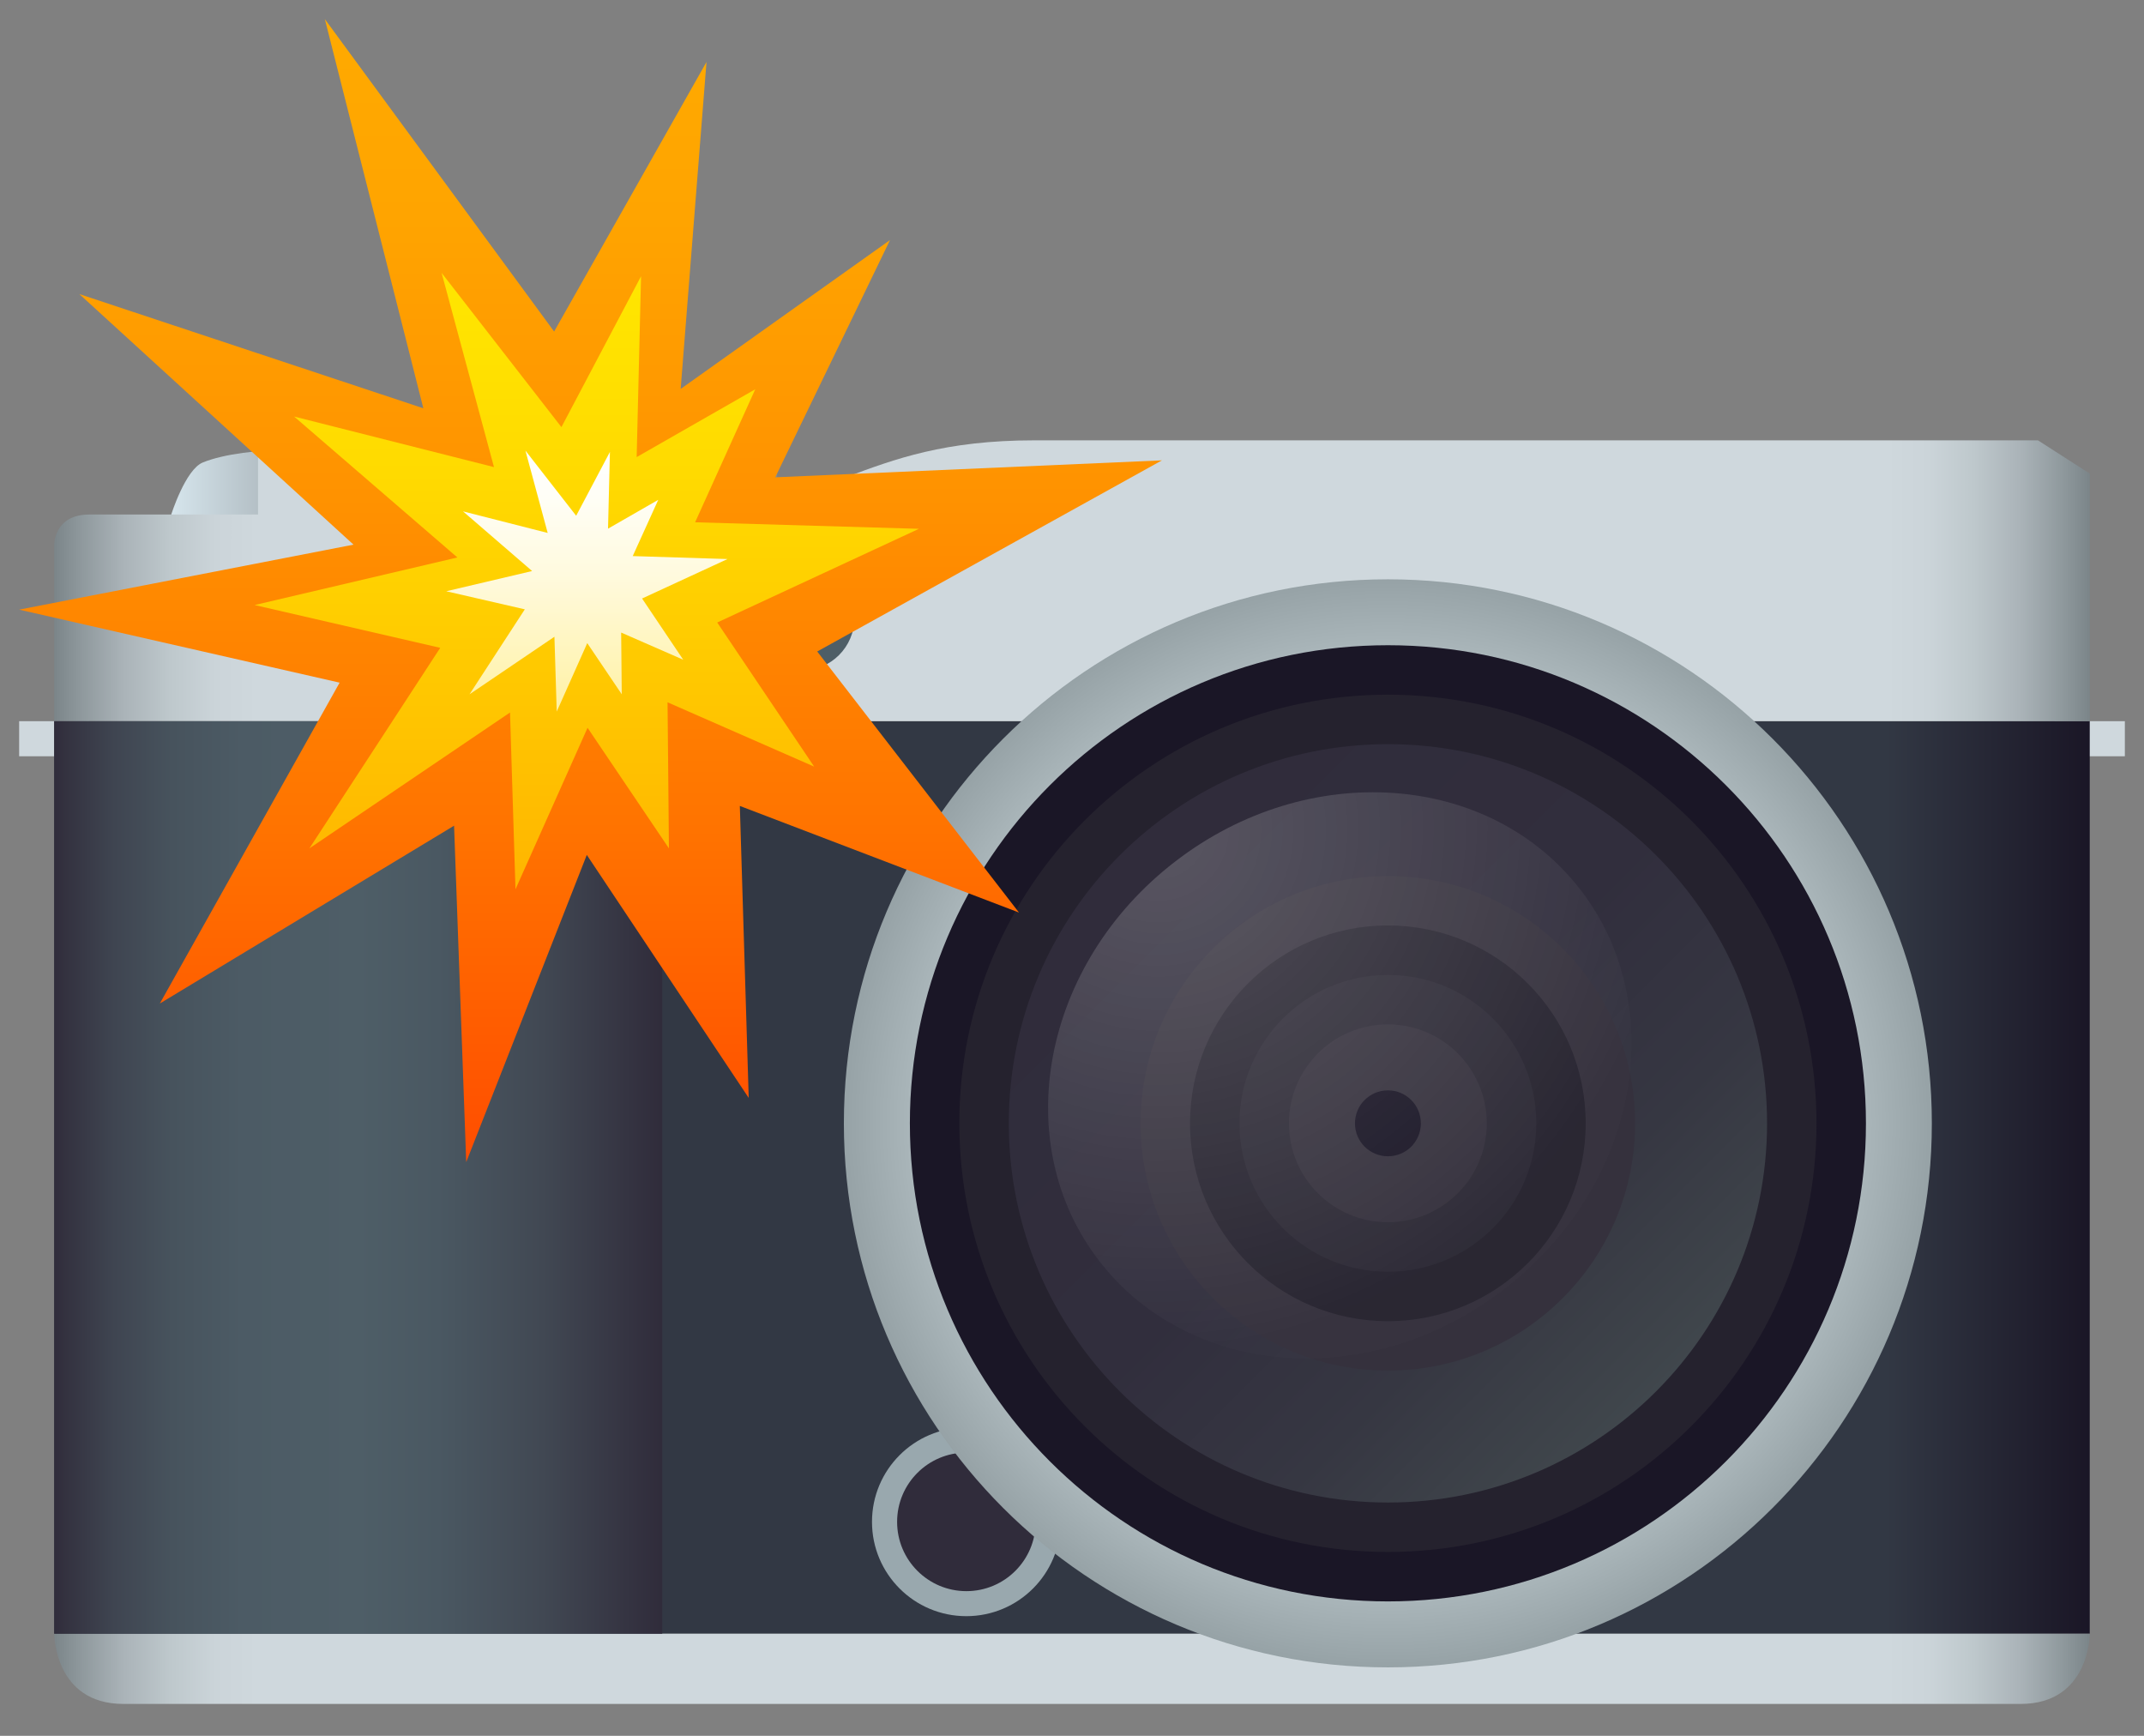
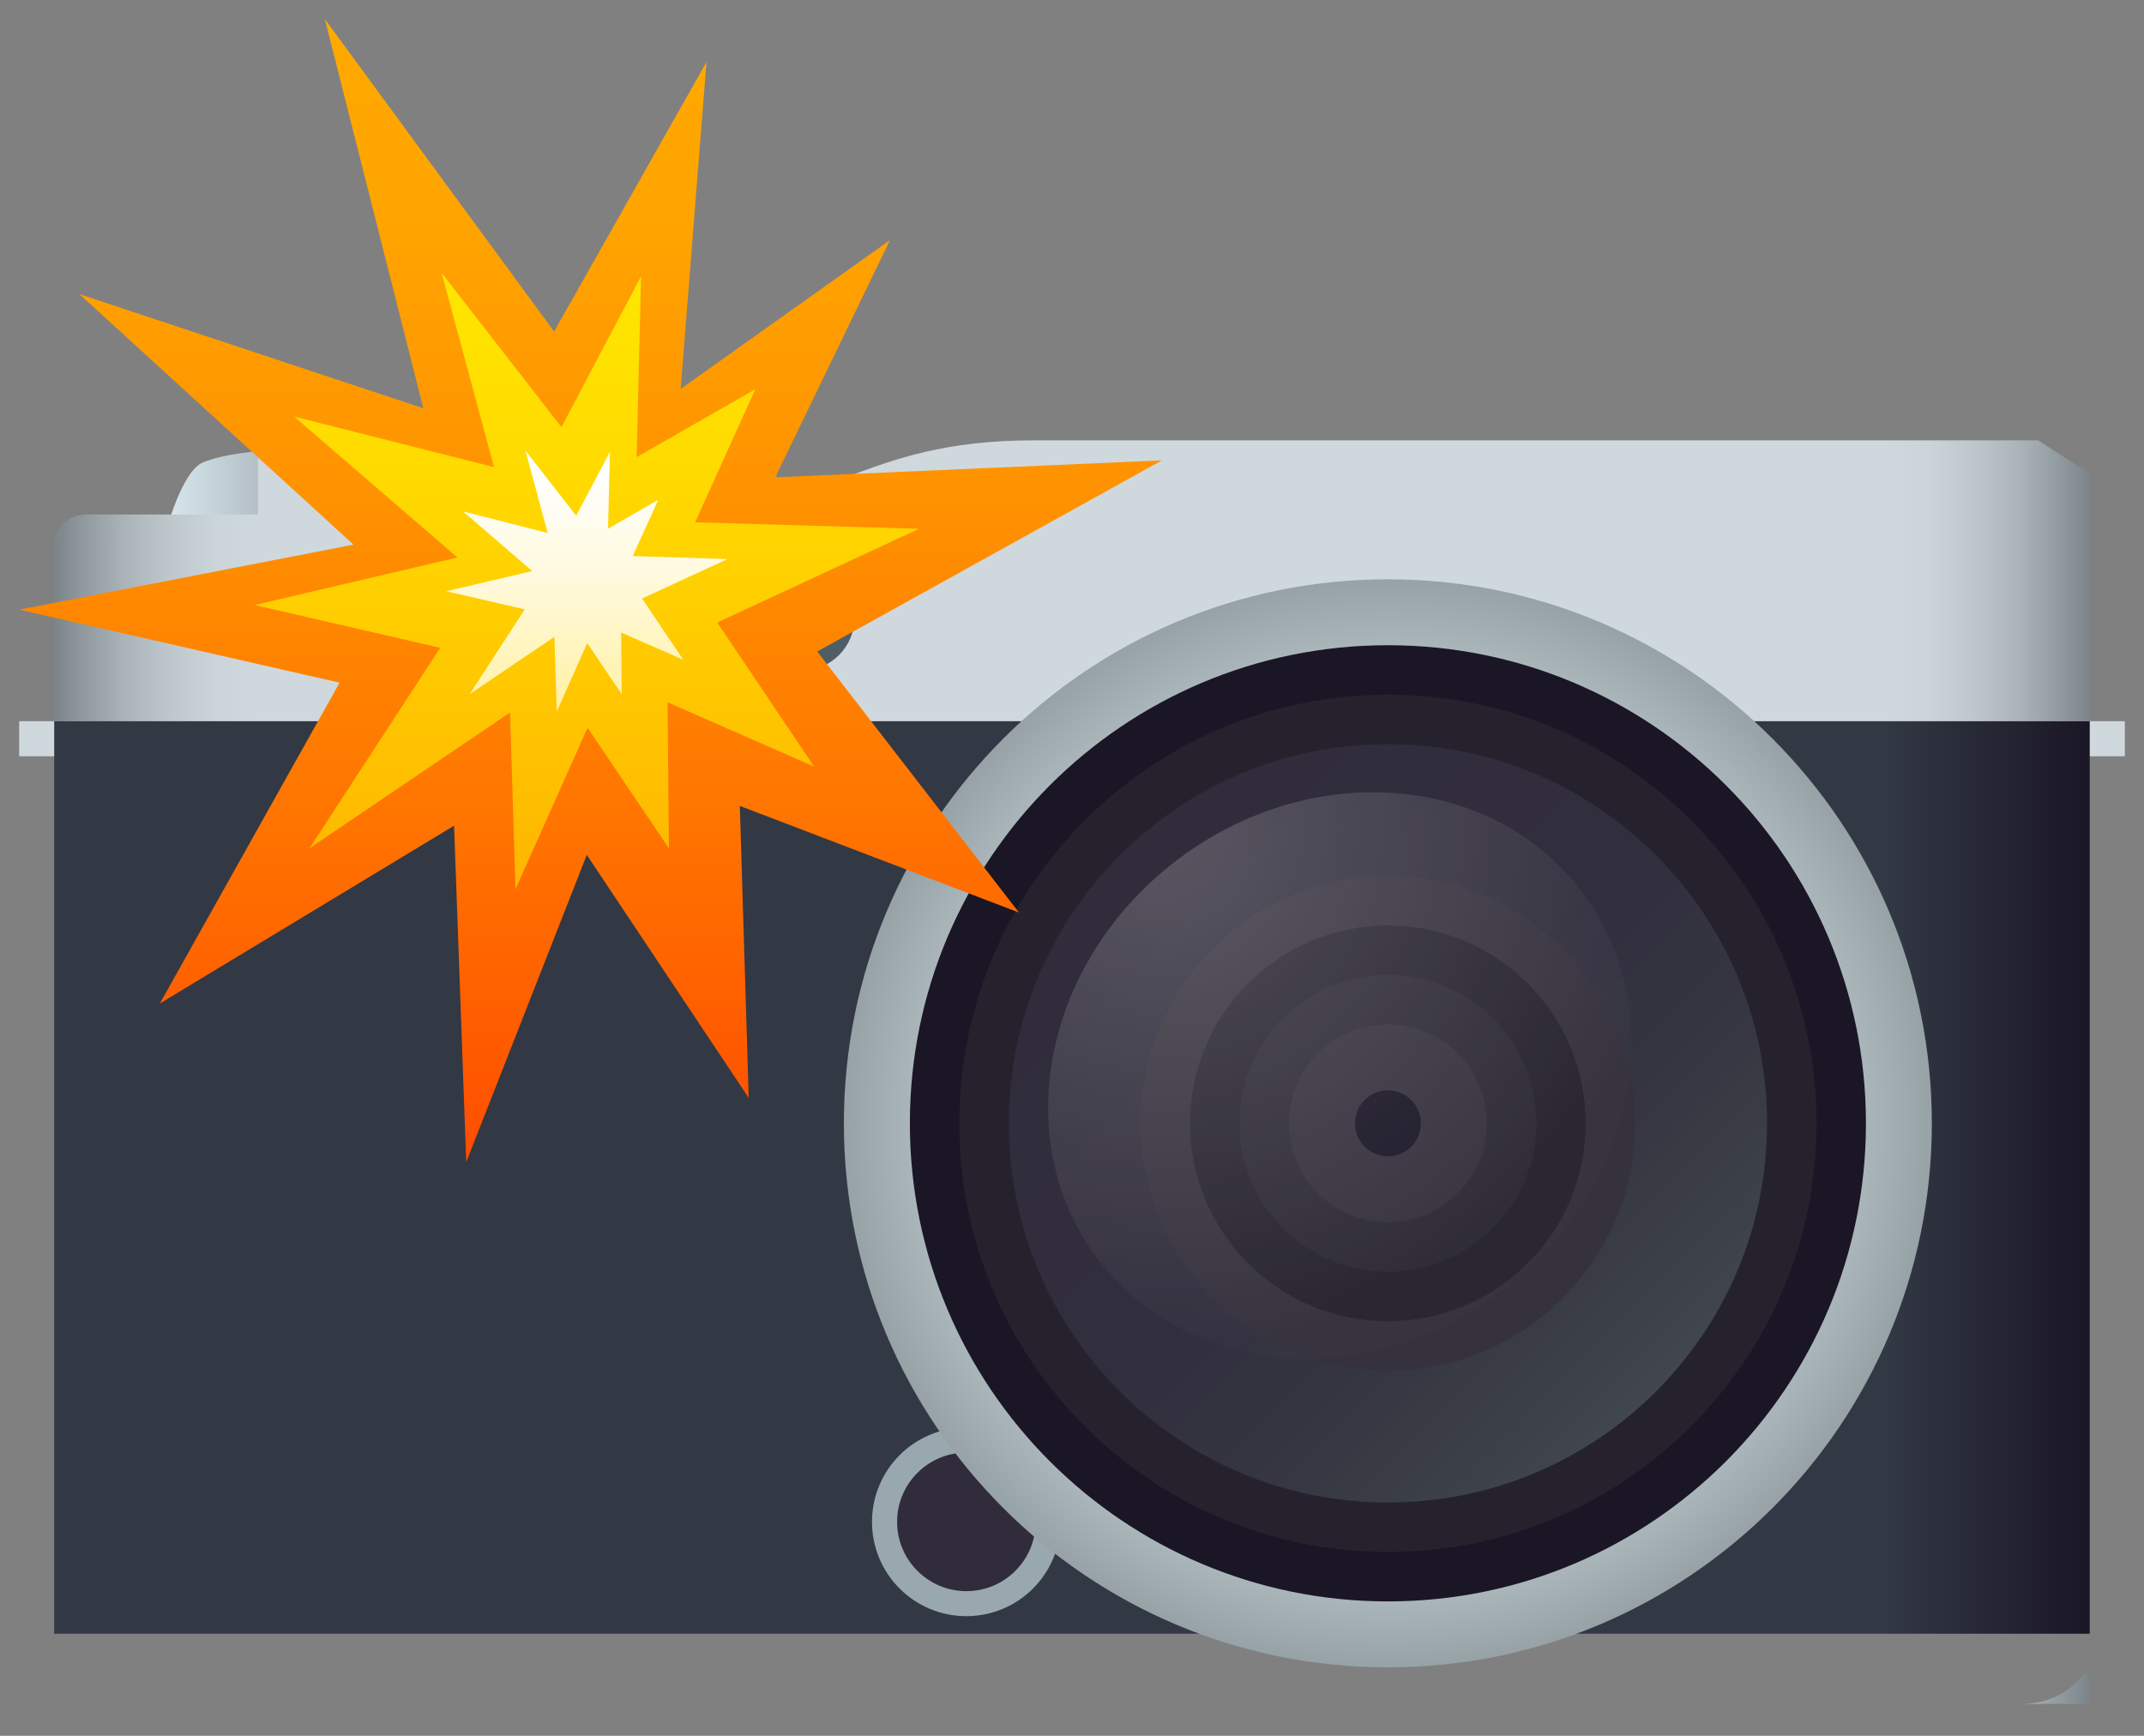
<svg xmlns="http://www.w3.org/2000/svg" width="42" height="34" viewBox="0 0 42 34" fill="none">
  <rect x="0" y="0" width="42" height="34" fill="#808080" stroke="none" />
  <path d="M14.907 8.797H9.219C9.045 8.797 8.902 8.921 8.902 9.072V10.172H15.223V9.072C15.223 8.921 15.08 8.797 14.907 8.797Z" fill="url(#paint0_linear)" />
  <rect opacity="0.2" x="9.059" y="9.072" width="0.316" height="1.1" fill="#1A1626" />
  <rect opacity="0.2" x="9.691" y="9.072" width="0.316" height="1.1" fill="#1A1626" />
  <rect opacity="0.2" x="10.324" y="9.072" width="0.317" height="1.1" fill="#1A1626" />
  <rect opacity="0.2" x="10.957" y="9.072" width="0.316" height="1.1" fill="#1A1626" />
  <rect opacity="0.2" x="11.59" y="9.072" width="0.316" height="1.1" fill="#1A1626" />
-   <rect opacity="0.2" x="12.219" y="9.072" width="0.316" height="1.1" fill="#1A1626" />
  <rect opacity="0.2" x="12.852" y="9.072" width="0.316" height="1.1" fill="#1A1626" />
  <rect opacity="0.2" x="13.484" y="9.072" width="0.316" height="1.1" fill="#1A1626" />
  <rect opacity="0.2" x="14.117" y="9.072" width="0.316" height="1.1" fill="#1A1626" />
  <rect opacity="0.2" x="14.746" y="9.072" width="0.316" height="1.1" fill="#1A1626" />
  <rect x="0.375" y="14.126" width="1.375" height="0.687" fill="#CFD8DD" />
  <rect x="40.25" y="14.126" width="1.375" height="0.687" fill="#CFD8DD" />
  <path d="M8.164 10.086H3.352C3.352 10.086 3.631 9.196 3.974 9.058C4.797 8.724 6.719 8.724 7.542 9.058C7.92 9.21 8.227 10.284 8.164 10.086Z" fill="url(#paint1_linear)" />
  <rect x="5.055" y="8.711" width="1.415" height="1.375" fill="#CFD8DD" />
  <rect x="1.062" y="14.126" width="39.875" height="17.874" fill="url(#paint2_linear)" />
-   <path d="M39.584 33.375H2.416C1.062 33.375 1.062 32 1.062 32H40.938C40.938 32 40.938 33.375 39.584 33.375Z" fill="url(#paint3_linear)" />
+   <path d="M39.584 33.375H2.416H40.938C40.938 32 40.938 33.375 39.584 33.375Z" fill="url(#paint3_linear)" />
  <path d="M40.938 9.277L39.923 8.625C39.923 8.625 25.865 8.625 20.262 8.625C16.767 8.625 16.323 10.078 12.973 10.078C11.874 10.078 3.505 10.078 1.75 10.078C1.062 10.078 1.062 10.663 1.062 10.663V14.126H40.938V9.277H40.938Z" fill="url(#paint4_linear)" />
  <path d="M18.929 31.656C19.95 31.656 20.777 30.829 20.777 29.809C20.777 28.788 19.95 27.961 18.929 27.961C17.909 27.961 17.082 28.788 17.082 29.809C17.082 30.829 17.909 31.656 18.929 31.656Z" fill="#99A8AE" />
  <path d="M18.931 31.166C19.681 31.166 20.288 30.558 20.288 29.809C20.288 29.059 19.681 28.452 18.931 28.452C18.182 28.452 17.574 29.059 17.574 29.809C17.574 30.558 18.182 31.166 18.931 31.166Z" fill="#302C3B" />
  <path d="M27.188 32.659C33.073 32.659 37.844 27.888 37.844 22.003C37.844 16.118 33.073 11.347 27.188 11.347C21.302 11.347 16.531 16.118 16.531 22.003C16.531 27.888 21.302 32.659 27.188 32.659Z" fill="url(#paint5_radial)" />
  <path d="M27.189 31.367C32.361 31.367 36.553 27.174 36.553 22.003C36.553 16.831 32.361 12.638 27.189 12.638C22.017 12.638 17.824 16.831 17.824 22.003C17.824 27.174 22.017 31.367 27.189 31.367Z" fill="#1A1626" />
  <path d="M27.189 30.398C31.826 30.398 35.584 26.64 35.584 22.003C35.584 17.366 31.826 13.607 27.189 13.607C22.552 13.607 18.793 17.366 18.793 22.003C18.793 26.64 22.552 30.398 27.189 30.398Z" fill="#25222E" />
  <path d="M27.189 29.43C31.291 29.43 34.616 26.105 34.616 22.003C34.616 17.901 31.291 14.576 27.189 14.576C23.087 14.576 19.762 17.901 19.762 22.003C19.762 26.105 23.087 29.43 27.189 29.43Z" fill="url(#paint6_linear)" />
  <path opacity="0.2" d="M27.188 26.637C29.748 26.637 31.822 24.562 31.822 22.003C31.822 19.444 29.748 17.369 27.188 17.369C24.629 17.369 22.555 19.444 22.555 22.003C22.555 24.562 24.629 26.637 27.188 26.637Z" fill="#302C3B" />
  <path d="M27.187 26.846C29.862 26.846 32.031 24.678 32.031 22.003C32.031 19.328 29.862 17.16 27.187 17.16C24.512 17.16 22.344 19.328 22.344 22.003C22.344 24.678 24.512 26.846 27.187 26.846Z" fill="#35313D" />
  <path d="M27.188 25.878C29.328 25.878 31.063 24.143 31.063 22.003C31.063 19.863 29.328 18.127 27.188 18.127C25.048 18.127 23.312 19.863 23.312 22.003C23.312 24.143 25.048 25.878 27.188 25.878Z" fill="#272430" />
  <path d="M27.188 24.91C28.793 24.91 30.095 23.608 30.095 22.003C30.095 20.398 28.793 19.096 27.188 19.096C25.583 19.096 24.281 20.398 24.281 22.003C24.281 23.608 25.583 24.91 27.188 24.91Z" fill="#2D2A36" />
  <path d="M27.187 23.94C28.257 23.94 29.125 23.073 29.125 22.003C29.125 20.933 28.257 20.065 27.187 20.065C26.117 20.065 25.25 20.933 25.25 22.003C25.25 23.073 26.117 23.94 27.187 23.94Z" fill="#35313D" />
  <path d="M27.189 22.648C27.545 22.648 27.834 22.36 27.834 22.003C27.834 21.646 27.545 21.357 27.189 21.357C26.832 21.357 26.543 21.646 26.543 22.003C26.543 22.36 26.832 22.648 27.189 22.648Z" fill="#1A1626" />
  <path d="M29.465 25.248C26.863 27.256 23.308 27.006 21.53 24.694C19.748 22.38 20.415 18.881 23.02 16.876C25.624 14.866 29.18 15.118 30.962 17.43C32.745 19.744 32.072 23.246 29.465 25.248Z" fill="url(#paint7_radial)" />
  <path d="M15.707 13.133C16.277 13.133 16.738 12.672 16.738 12.102C16.738 11.533 16.277 11.071 15.707 11.071C15.137 11.071 14.676 11.533 14.676 12.102C14.676 12.672 15.137 13.133 15.707 13.133Z" fill="#4E5E67" />
  <path d="M15.707 12.79C16.087 12.79 16.395 12.482 16.395 12.102C16.395 11.722 16.087 11.415 15.707 11.415C15.327 11.415 15.02 11.722 15.02 12.102C15.02 12.482 15.327 12.79 15.707 12.79Z" fill="#99A8AE" />
  <path d="M15.705 12.549C15.951 12.549 16.152 12.349 16.152 12.102C16.152 11.855 15.951 11.655 15.705 11.655C15.458 11.655 15.258 11.855 15.258 12.102C15.258 12.349 15.458 12.549 15.705 12.549Z" fill="#1A1626" />
-   <rect x="1.062" y="14.126" width="11.911" height="17.874" fill="url(#paint8_linear)" />
  <path d="M16.009 12.761L22.762 9.017L15.187 9.349L17.435 4.702L13.334 7.618L13.84 1.214L10.855 6.494L6.364 0.375L8.293 7.997L1.554 5.76L6.925 10.668L0.375 11.941L6.653 13.371L3.131 19.656L8.895 16.173L9.133 22.762L11.495 16.745L14.667 21.505L14.493 15.786L19.961 17.874L16.009 12.761Z" fill="url(#paint9_linear)" />
  <path d="M14.05 12.193L18.001 10.358L13.617 10.23L14.795 7.625L12.472 8.953L12.558 5.411L10.998 8.366L8.651 5.345L9.677 9.149L5.762 8.159L8.96 10.919L4.988 11.851L8.624 12.689L6.061 16.617L9.991 13.956L10.098 17.419L11.51 14.255L13.104 16.617L13.077 13.756L15.949 15.016L14.05 12.193Z" fill="url(#paint10_linear)" />
  <path d="M12.578 11.723L14.252 10.95L12.395 10.892L12.895 9.79L11.911 10.355L11.948 8.852L11.287 10.102L10.293 8.826L10.729 10.439L9.07 10.016L10.424 11.185L8.742 11.581L10.281 11.935L9.198 13.599L10.861 12.472L10.906 13.938L11.504 12.597L12.18 13.599L12.168 12.39L13.384 12.922L12.578 11.723Z" fill="url(#paint11_linear)" />
  <defs>
    <linearGradient id="paint0_linear" x1="8.902" y1="10.172" x2="15.222" y2="10.172" gradientUnits="userSpaceOnUse">
      <stop stop-color="#D6E5ED" />
      <stop offset="0.048" stop-color="#D1E0E7" />
      <stop offset="0.481" stop-color="#A8B2B8" />
      <stop offset="0.812" stop-color="#8F969A" />
      <stop offset="1" stop-color="#858C8F" />
    </linearGradient>
    <linearGradient id="paint1_linear" x1="3.352" y1="10.11" x2="8.172" y2="10.11" gradientUnits="userSpaceOnUse">
      <stop stop-color="#D6E5ED" />
      <stop offset="0.048" stop-color="#D1E0E7" />
      <stop offset="0.481" stop-color="#A8B2B8" />
      <stop offset="0.812" stop-color="#8F969A" />
      <stop offset="1" stop-color="#858C8F" />
    </linearGradient>
    <linearGradient id="paint2_linear" x1="1.062" y1="32" x2="40.938" y2="32" gradientUnits="userSpaceOnUse">
      <stop offset="0.9" stop-color="#323844" />
      <stop offset="1" stop-color="#1A1626" />
    </linearGradient>
    <linearGradient id="paint3_linear" x1="1.062" y1="33.375" x2="40.938" y2="33.375" gradientUnits="userSpaceOnUse">
      <stop stop-color="#7B8589" />
      <stop offset="0.012" stop-color="#8D979B" />
      <stop offset="0.034" stop-color="#AAB3B8" />
      <stop offset="0.057" stop-color="#BEC8CC" />
      <stop offset="0.079" stop-color="#CBD4D9" />
      <stop offset="0.1" stop-color="#CFD8DD" />
      <stop offset="0.9" stop-color="#CFD8DD" />
      <stop offset="0.921" stop-color="#CBD4D9" />
      <stop offset="0.943" stop-color="#BEC8CC" />
      <stop offset="0.966" stop-color="#AAB3B8" />
      <stop offset="0.988" stop-color="#8D979B" />
      <stop offset="1" stop-color="#7B8589" />
    </linearGradient>
    <linearGradient id="paint4_linear" x1="1.063" y1="14.125" x2="40.938" y2="14.125" gradientUnits="userSpaceOnUse">
      <stop stop-color="#7B8589" />
      <stop offset="0.012" stop-color="#8D979B" />
      <stop offset="0.034" stop-color="#AAB3B8" />
      <stop offset="0.057" stop-color="#BEC8CC" />
      <stop offset="0.079" stop-color="#CBD4D9" />
      <stop offset="0.1" stop-color="#CFD8DD" />
      <stop offset="0.9" stop-color="#CFD8DD" />
      <stop offset="0.921" stop-color="#CBD4D9" />
      <stop offset="0.943" stop-color="#BEC8CC" />
      <stop offset="0.966" stop-color="#AAB3B8" />
      <stop offset="0.988" stop-color="#8D979B" />
      <stop offset="1" stop-color="#7B8589" />
    </linearGradient>
    <radialGradient id="paint5_radial" cx="0" cy="0" r="1" gradientUnits="userSpaceOnUse" gradientTransform="translate(27.186 22.002) rotate(-45) scale(10.656)">
      <stop offset="0.23" stop-color="#EFFAFF" />
      <stop offset="0.369" stop-color="#E7F2F7" />
      <stop offset="0.587" stop-color="#D1DCE1" />
      <stop offset="0.854" stop-color="#ADB9BD" />
      <stop offset="1" stop-color="#96A2A6" />
    </radialGradient>
    <linearGradient id="paint6_linear" x1="16.686" y1="22.003" x2="27.189" y2="32.506" gradientUnits="userSpaceOnUse">
      <stop stop-color="#302C3B" />
      <stop offset="0.475" stop-color="#312E3D" />
      <stop offset="0.749" stop-color="#363742" />
      <stop offset="0.972" stop-color="#3F454B" />
      <stop offset="1" stop-color="#40474D" />
    </linearGradient>
    <radialGradient id="paint7_radial" cx="0" cy="0" r="1" gradientUnits="userSpaceOnUse" gradientTransform="translate(22.687 16.279) rotate(52.408) scale(10.223 10.307)">
      <stop stop-color="white" stop-opacity="0.2" />
      <stop offset="1" stop-color="white" stop-opacity="0.01" />
    </radialGradient>
    <linearGradient id="paint8_linear" x1="1.062" y1="32" x2="12.974" y2="32" gradientUnits="userSpaceOnUse">
      <stop stop-color="#302C3B" />
      <stop offset="0.015" stop-color="#33313F" />
      <stop offset="0.099" stop-color="#3F4551" />
      <stop offset="0.194" stop-color="#47535D" />
      <stop offset="0.309" stop-color="#4C5B65" />
      <stop offset="0.5" stop-color="#4E5E67" />
      <stop offset="0.631" stop-color="#4A5862" />
      <stop offset="0.803" stop-color="#414853" />
      <stop offset="0.997" stop-color="#302C3B" />
      <stop offset="1" stop-color="#302C3B" />
    </linearGradient>
    <linearGradient id="paint9_linear" x1="22.762" y1="22.762" x2="22.762" y2="0.376" gradientUnits="userSpaceOnUse">
      <stop stop-color="#FF4D00" />
      <stop offset="0.299" stop-color="#FF7400" />
      <stop offset="0.582" stop-color="#FF9200" />
      <stop offset="0.825" stop-color="#FFA400" />
      <stop offset="1" stop-color="#FFAA00" />
    </linearGradient>
    <linearGradient id="paint10_linear" x1="18.001" y1="17.419" x2="18.001" y2="5.345" gradientUnits="userSpaceOnUse">
      <stop stop-color="#FFB500" />
      <stop offset="0.087" stop-color="#FFBA00" />
      <stop offset="0.674" stop-color="#FFDA00" />
      <stop offset="1" stop-color="#FFE600" />
    </linearGradient>
    <linearGradient id="paint11_linear" x1="14.252" y1="13.938" x2="14.252" y2="8.826" gradientUnits="userSpaceOnUse">
      <stop stop-color="#FFF1A3" />
      <stop offset="0.16" stop-color="#FFF4B6" />
      <stop offset="0.527" stop-color="#FFFADE" />
      <stop offset="0.82" stop-color="#FFFEF6" />
      <stop offset="1" stop-color="white" />
    </linearGradient>
  </defs>
</svg>